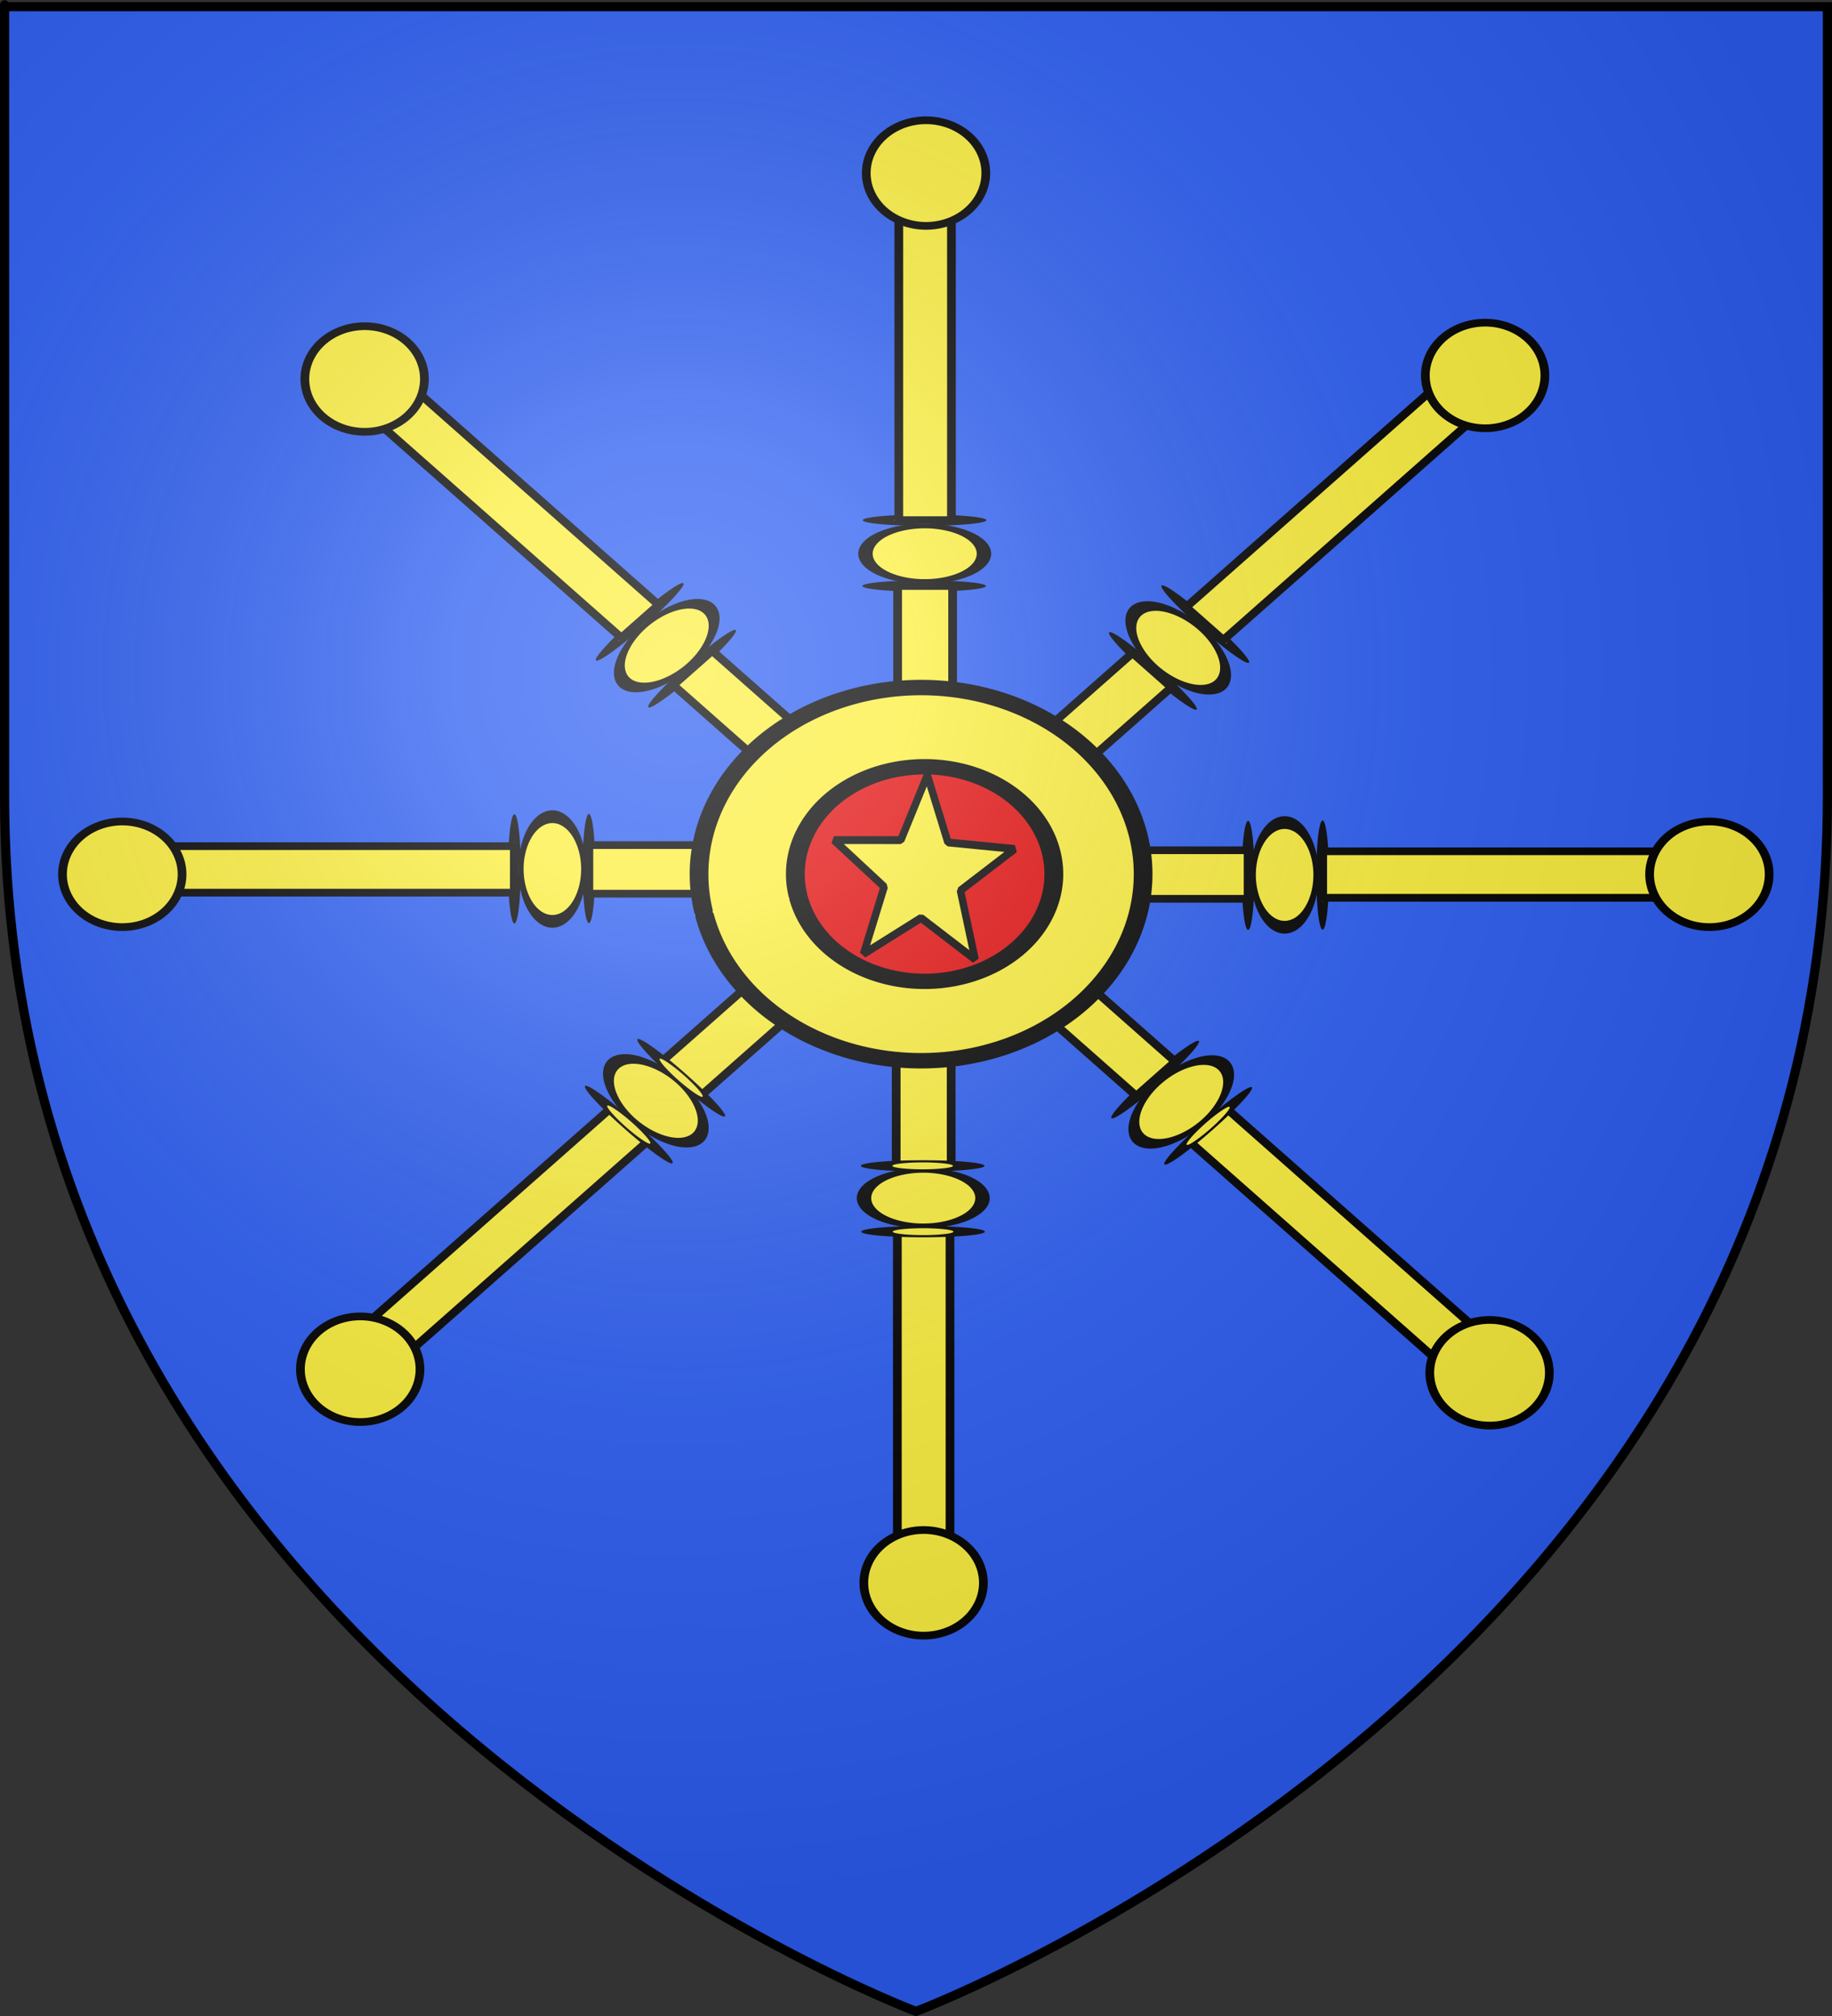
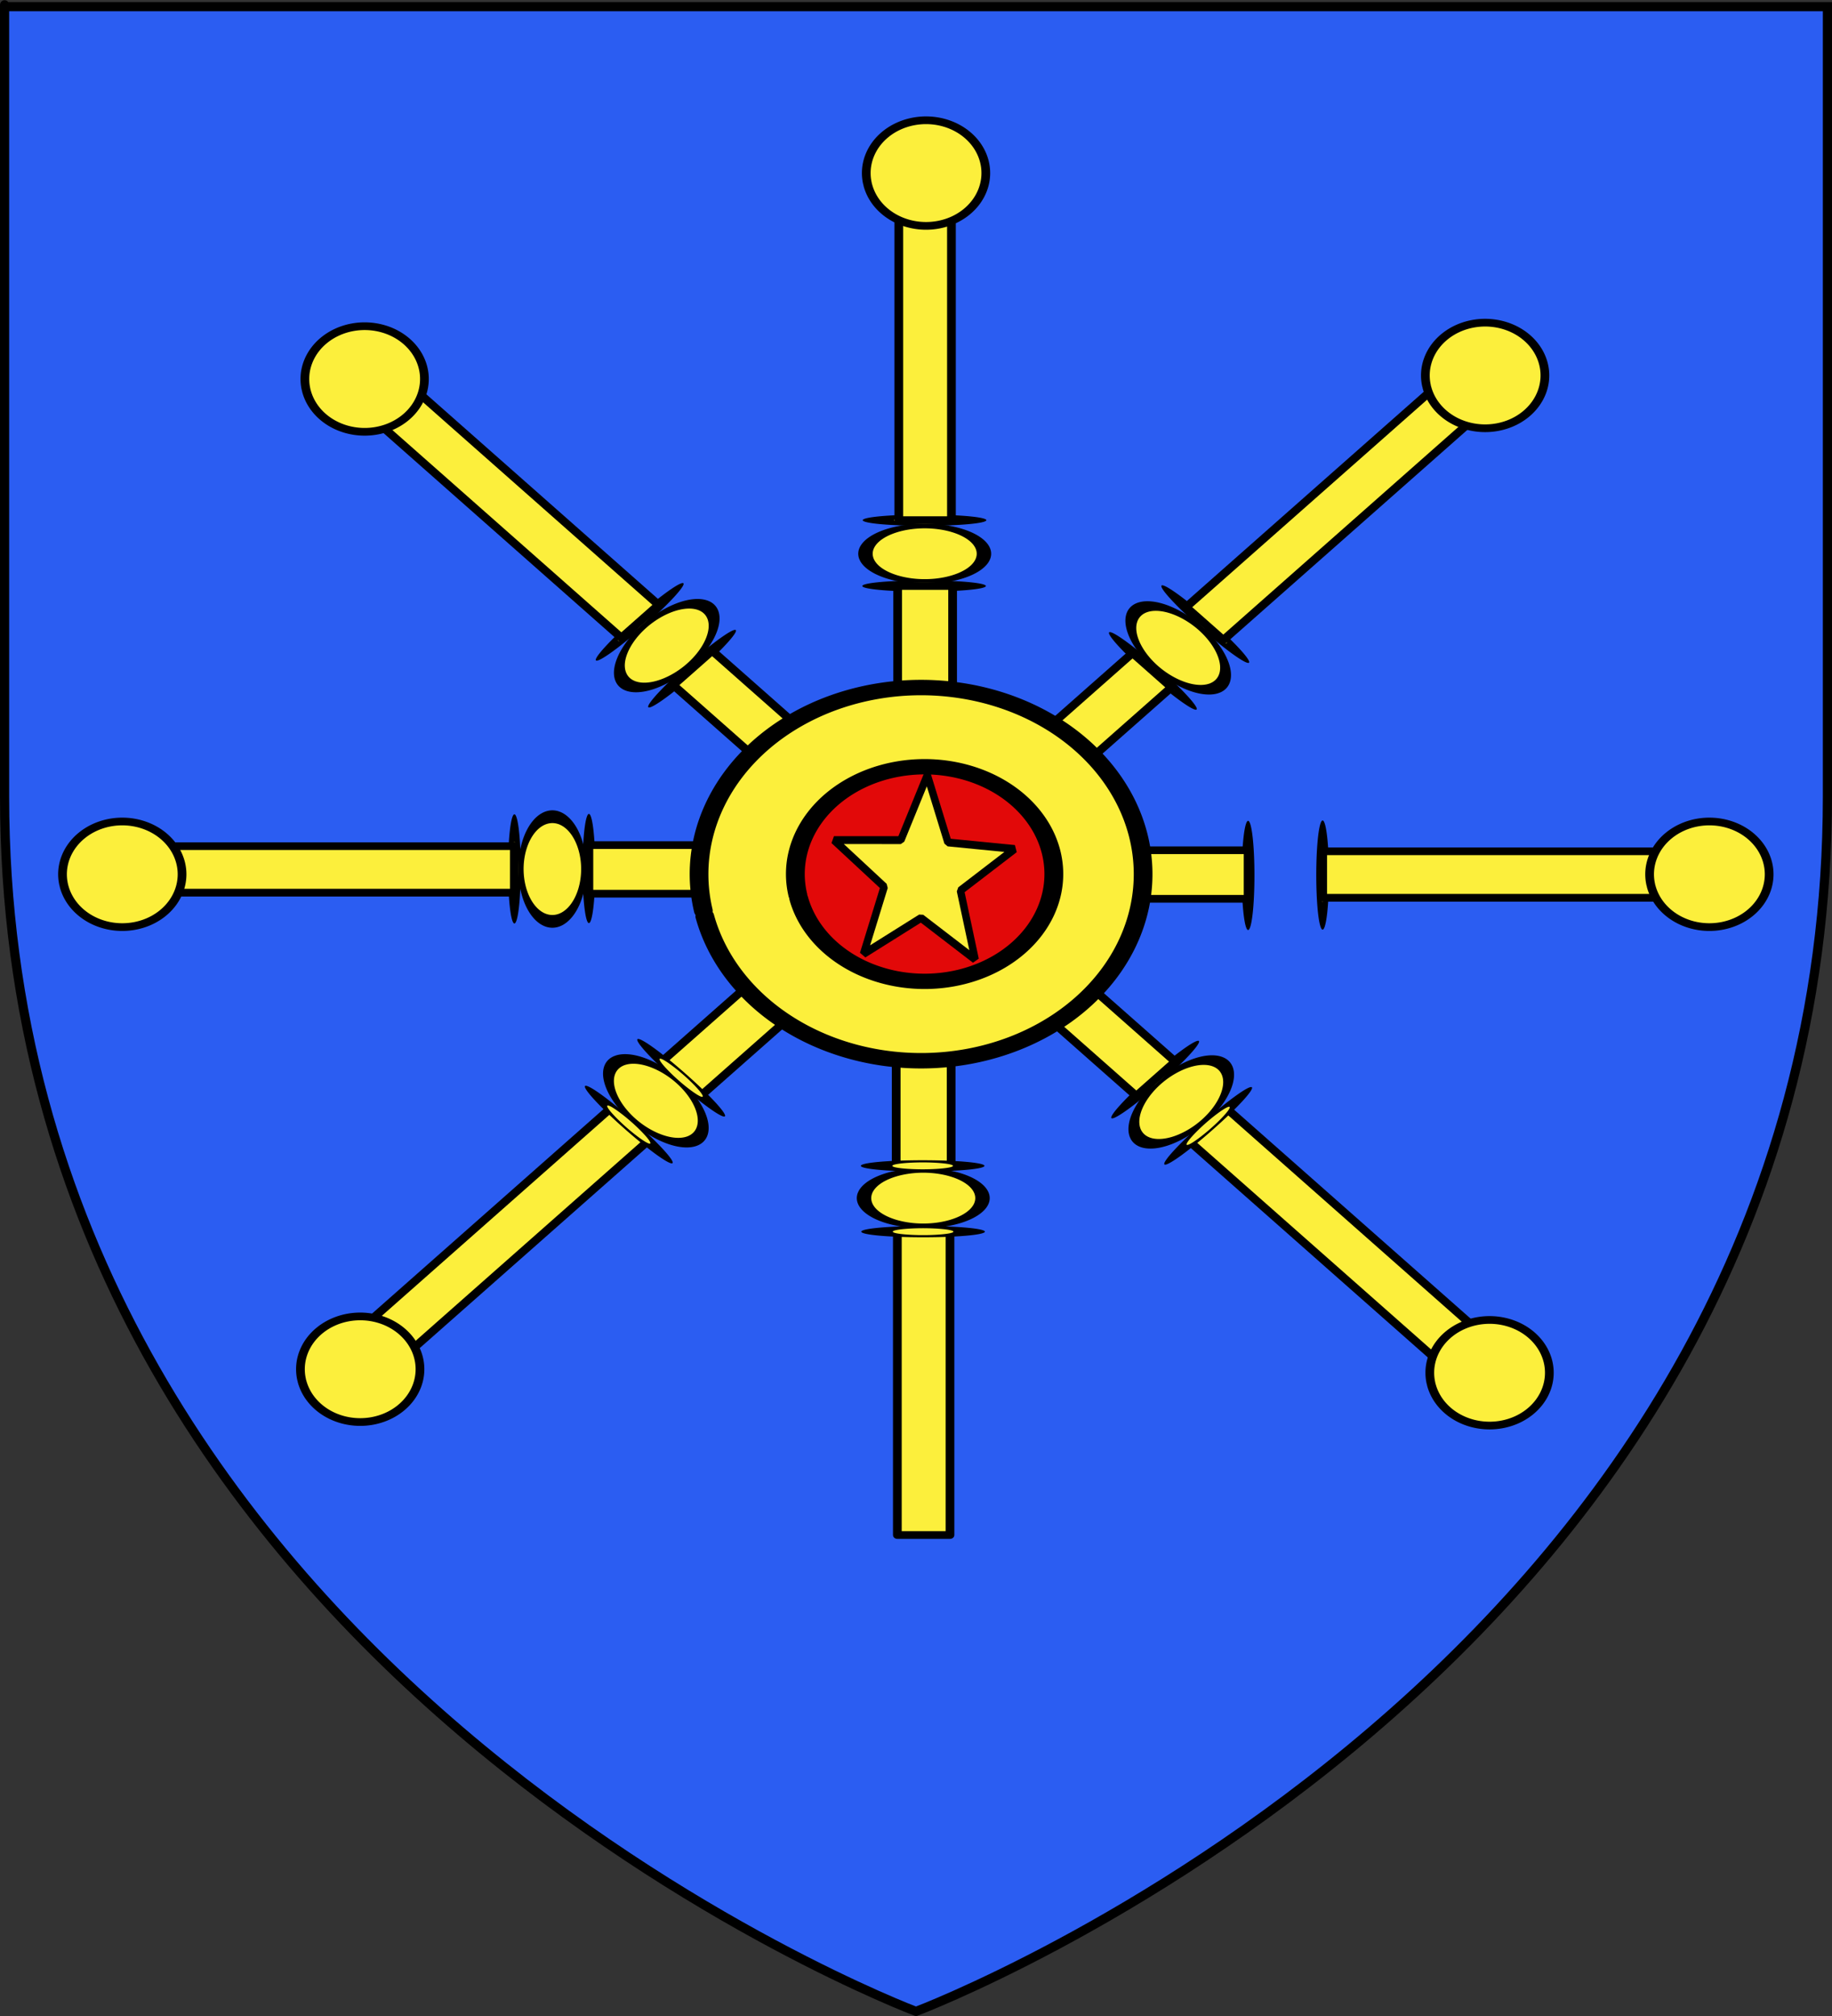
<svg xmlns="http://www.w3.org/2000/svg" xmlns:ns1="http://sodipodi.sourceforge.net/DTD/sodipodi-0.dtd" xmlns:ns2="http://www.inkscape.org/namespaces/inkscape" xmlns:xlink="http://www.w3.org/1999/xlink" height="660" width="600" version="1.0" id="svg2" ns1:version="0.32" ns2:version="0.46" ns1:docname="Blason Auchy-lès-Hesdin.svg" ns1:docbase="D:\Mes documents\Renaud-Notre Lapin" ns2:export-filename="/Users/olivier/Desktop/Blason Rouge/Blason_Vide_3D.png" ns2:export-xdpi="144" ns2:export-ydpi="144" ns2:output_extension="org.inkscape.output.svg.inkscape">
  <rect width="100%" height="100%" fill="#333333" stroke="none" />
  <ns1:namedview ns2:window-height="712" ns2:window-width="1024" ns2:pageshadow="2" ns2:pageopacity="0.0" guidetolerance="10.0" gridtolerance="10.0" objecttolerance="10.0" borderopacity="1.0" bordercolor="#666666" pagecolor="#ffffff" id="base" showgrid="false" height="660px" ns2:zoom="0.63" ns2:cx="222.97227" ns2:cy="375.44384" ns2:window-x="58" ns2:window-y="207" ns2:current-layer="g2765" />
  <desc id="desc4">Flag of Canton of Valais (Wallis)</desc>
  <defs id="defs6">
    <ns2:perspective ns1:type="inkscape:persp3d" ns2:vp_x="0 : 330 : 1" ns2:vp_y="0 : 1000 : 0" ns2:vp_z="600 : 330 : 1" ns2:persp3d-origin="300 : 220 : 1" id="perspective35" />
    <linearGradient id="linearGradient2893">
      <stop style="stop-color:white;stop-opacity:0.314;" offset="0" id="stop2895" />
      <stop id="stop2897" offset="0.19" style="stop-color:white;stop-opacity:0.251;" />
      <stop style="stop-color:#6b6b6b;stop-opacity:0.125;" offset="0.6" id="stop2901" />
      <stop style="stop-color:black;stop-opacity:0.125;" offset="1" id="stop2899" />
    </linearGradient>
    <linearGradient id="linearGradient2885">
      <stop id="stop2887" offset="0" style="stop-color:white;stop-opacity:1;" />
      <stop style="stop-color:white;stop-opacity:1;" offset="0.229" id="stop2891" />
      <stop id="stop2889" offset="1" style="stop-color:black;stop-opacity:1;" />
    </linearGradient>
    <linearGradient id="linearGradient2955">
      <stop id="stop2867" offset="0" style="stop-color:#fd0000;stop-opacity:1;" />
      <stop style="stop-color:#e77275;stop-opacity:0.659;" offset="0.5" id="stop2873" />
      <stop style="stop-color:black;stop-opacity:0.323;" offset="1" id="stop2959" />
    </linearGradient>
    <radialGradient ns2:collect="always" xlink:href="#linearGradient2955" id="radialGradient2961" cx="225.524" cy="218.901" fx="225.524" fy="218.901" r="300" gradientTransform="matrix(-4.167939e-4,2.183,-1.884,-3.599562e-4,615.597,-289.121)" gradientUnits="userSpaceOnUse" />
    <polygon id="star" transform="scale(53,53)" points="0,-1 0.588,0.809 -0.951,-0.309 0.951,-0.309 -0.588,0.809 0,-1 " />
    <clipPath id="clip">
      <path d="M 0,-200 L 0,600 L 300,600 L 300,-200 L 0,-200 z " id="path10" />
    </clipPath>
    <radialGradient ns2:collect="always" xlink:href="#linearGradient2955" id="radialGradient1911" gradientUnits="userSpaceOnUse" gradientTransform="matrix(-4.167939e-4,2.183,-1.884,-3.599562e-4,615.597,-289.121)" cx="225.524" cy="218.901" fx="225.524" fy="218.901" r="300" />
    <radialGradient ns2:collect="always" xlink:href="#linearGradient2955" id="radialGradient2865" gradientUnits="userSpaceOnUse" gradientTransform="matrix(0,1.749,-1.593,-1.049767e-7,551.788,-191.29)" cx="225.524" cy="218.901" fx="225.524" fy="218.901" r="300" />
    <radialGradient ns2:collect="always" xlink:href="#linearGradient2955" id="radialGradient2871" gradientUnits="userSpaceOnUse" gradientTransform="matrix(0,1.386,-1.323,-5.741131e-8,-158.082,-109.541)" cx="225.524" cy="218.901" fx="225.524" fy="218.901" r="300" />
    <radialGradient ns2:collect="always" xlink:href="#linearGradient2893" id="radialGradient3163" gradientUnits="userSpaceOnUse" gradientTransform="matrix(1.353,0,0,1.349,-77.629,-85.747)" cx="221.445" cy="226.331" fx="221.445" fy="226.331" r="300" />
    <ns2:perspective id="perspective102" ns2:persp3d-origin="216.87964 : 144.37009 : 1" ns2:vp_z="433.75928 : 216.55513 : 1" ns2:vp_y="0 : 1000 : 0" ns2:vp_x="0 : 216.55513 : 1" ns1:type="inkscape:persp3d" />
  </defs>
  <g ns2:groupmode="layer" id="layer3" ns2:label="Fond écu" style="display:inline">
    <path id="path2855" style="fill:#2b5df2;fill-opacity:1;fill-rule:evenodd;stroke:none;stroke-width:1px;stroke-linecap:butt;stroke-linejoin:miter;stroke-opacity:1" d="M 300,658.5 C 300,658.5 598.5,546.18 598.5,260.728 C 598.5,-24.723 598.5,2.176 598.5,2.176 L 1.5,2.176 L 1.5,260.728 C 1.5,546.18 300,658.5 300,658.5 z " ns1:nodetypes="cccccc" />
    <g style="display:inline" id="g3921" transform="matrix(1.428,0,0,1.261,19.047,38.12)">
      <g transform="matrix(0,-1,-1,0,306.977,402.352)" id="g7148" style="fill:#fcef3c" />
      <g transform="matrix(0,-1,-1,0,653.26,109.79)" id="g7325" />
      <g transform="translate(-19.56,-19.375)" style="display:inline" ns2:label="Meuble" id="g3925">
        <g id="g3057">
          <g id="g3048">
            <g id="g2682" style="stroke-width:2;display:inline">
              <path ns1:type="arc" style="fill:#fcef3c;fill-opacity:1;stroke:#000000;stroke-width:2.611;stroke-linecap:round;stroke-linejoin:round;stroke-miterlimit:4;stroke-dasharray:none;stroke-opacity:1" id="path7140" ns1:cx="26.528696" ns1:cy="-75.464317" ns1:rx="10.713511" ns1:ry="15.560101" d="M 16.023,-72.415 A 10.714,15.56 0 1 1 16.092,-71.948" ns1:start="2.944335" ns1:end="9.1968451" ns1:open="true" transform="matrix(0,1.268,0.463,0,167.84,181.123)" />
              <path ns1:type="arc" style="fill:#fcef3c;fill-opacity:1;stroke:#000000;stroke-width:7.322;stroke-linecap:round;stroke-linejoin:round;stroke-miterlimit:4;stroke-dasharray:none;stroke-opacity:1" id="path7144" ns1:cx="26.528696" ns1:cy="-75.464317" ns1:rx="10.713511" ns1:ry="15.560101" d="M 16.023,-72.415 A 10.714,15.56 0 1 1 16.092,-71.948" ns1:start="2.944335" ns1:end="9.1968451" ns1:open="true" transform="matrix(0,0.986,7.567725e-2,0,146.996,188.468)" />
              <path ns1:type="arc" style="fill:#fcef3c;fill-opacity:1;stroke:#000000;stroke-width:7.322;stroke-linecap:round;stroke-linejoin:round;stroke-miterlimit:4;stroke-dasharray:none;stroke-opacity:1" id="path7146" ns1:cx="26.528696" ns1:cy="-75.464317" ns1:rx="10.713511" ns1:ry="15.560101" d="M 16.023,-72.415 A 10.714,15.56 0 1 1 16.092,-71.948" ns1:start="2.944335" ns1:end="9.1968451" ns1:open="true" transform="matrix(0,0.986,7.567725e-2,0,129.908,188.567)" />
            </g>
            <rect transform="matrix(0,1,1,0,0,0)" y="141.283" x="208.556" height="50.304" width="12.609" id="rect7138" style="fill:#fcef3c;fill-opacity:1;stroke:#000000;stroke-width:2;stroke-linecap:round;stroke-linejoin:round;stroke-miterlimit:4;stroke-dasharray:none;stroke-opacity:1;display:inline" />
            <rect transform="matrix(0,1,1,0,0,0)" y="45.44" x="208.824" height="78.74" width="12.073" id="rect7142" style="fill:#fcef3c;fill-opacity:1;stroke:#000000;stroke-width:2;stroke-linecap:round;stroke-linejoin:round;stroke-miterlimit:4;stroke-dasharray:none;stroke-opacity:1;display:inline" />
            <path transform="translate(1.082,46.371)" ns1:open="true" ns1:end="9.1968451" ns1:start="2.944335" d="M 19.746,172.455 A 13.708,13.708 0 1 1 19.835,172.866" ns1:ry="13.708222" ns1:rx="13.708222" ns1:cy="169.76808" ns1:cx="33.188328" id="path2769" style="fill:#fcef3c;fill-opacity:1;fill-rule:evenodd;stroke:#000000;stroke-width:2;stroke-linecap:round;stroke-miterlimit:4;stroke-dasharray:none;stroke-dashoffset:0;stroke-opacity:1" ns1:type="arc" />
          </g>
          <g id="g3039">
            <g id="g2702" style="stroke-width:2;display:inline">
-               <path ns1:type="arc" style="fill:#fcef3c;fill-opacity:1;stroke:#000000;stroke-width:2.611;stroke-linecap:round;stroke-linejoin:round;stroke-miterlimit:4;stroke-dasharray:none;stroke-opacity:1" id="path7118" ns1:cx="26.528696" ns1:cy="-75.464317" ns1:rx="10.713511" ns1:ry="15.560101" d="M 16.023,-72.415 A 10.714,15.56 0 1 1 16.092,-71.948" ns1:start="2.944335" ns1:end="9.1968451" ns1:open="true" transform="matrix(0,-1.268,-0.463,0,265.919,249.931)" />
              <path ns1:type="arc" style="fill:#fcef3c;fill-opacity:1;stroke:#000000;stroke-width:7.322;stroke-linecap:round;stroke-linejoin:round;stroke-miterlimit:4;stroke-dasharray:none;stroke-opacity:1" id="path7122" ns1:cx="26.528696" ns1:cy="-75.464317" ns1:rx="10.713511" ns1:ry="15.560101" d="M 16.023,-72.415 A 10.714,15.56 0 1 1 16.092,-71.948" ns1:start="2.944335" ns1:end="9.1968451" ns1:open="true" transform="matrix(0,-0.986,-7.567725e-2,0,286.763,242.586)" />
              <path ns1:type="arc" style="fill:#fcef3c;fill-opacity:1;stroke:#000000;stroke-width:7.322;stroke-linecap:round;stroke-linejoin:round;stroke-miterlimit:4;stroke-dasharray:none;stroke-opacity:1" id="path7124" ns1:cx="26.528696" ns1:cy="-75.464317" ns1:rx="10.713511" ns1:ry="15.560101" d="M 16.023,-72.415 A 10.714,15.56 0 1 1 16.092,-71.948" ns1:start="2.944335" ns1:end="9.1968451" ns1:open="true" transform="matrix(0,-0.986,-7.567725e-2,0,303.851,242.487)" />
            </g>
            <rect transform="matrix(0,-1,-1,0,0,0)" y="-388.319" x="-222.23" height="78.74" width="12.073" id="rect7120" style="fill:#fcef3c;fill-opacity:1;stroke:#000000;stroke-width:2;stroke-linecap:round;stroke-linejoin:round;stroke-miterlimit:4;stroke-dasharray:none;stroke-opacity:1;display:inline" />
            <rect transform="matrix(0,-1,-1,0,0,0)" y="-292.476" x="-222.498" height="50.304" width="12.609" id="rect7116" style="fill:#fcef3c;fill-opacity:1;stroke:#000000;stroke-width:2;stroke-linecap:round;stroke-linejoin:round;stroke-miterlimit:4;stroke-dasharray:none;stroke-opacity:1;display:inline" />
            <path ns1:type="arc" style="fill:#fcef3c;fill-opacity:1;fill-rule:evenodd;stroke:#000000;stroke-width:2;stroke-linecap:round;stroke-miterlimit:4;stroke-dasharray:none;stroke-dashoffset:0;stroke-opacity:1" id="path2771" ns1:cx="33.188328" ns1:cy="169.76808" ns1:rx="13.708222" ns1:ry="13.708222" d="M 19.746,172.455 A 13.708,13.708 0 1 1 19.835,172.866" ns1:start="2.944335" ns1:end="9.1968451" ns1:open="true" transform="translate(365.082,46.371)" />
          </g>
          <g id="g3000">
            <rect transform="scale(1,-1)" y="-291.827" x="211.761" height="50.304" width="12.609" id="rect7092" style="fill:#fcef3c;fill-opacity:1;stroke:#000000;stroke-width:2;stroke-linecap:round;stroke-linejoin:round;stroke-miterlimit:4;stroke-dasharray:none;stroke-opacity:1" />
            <rect transform="scale(1,-1)" y="-387.67" x="212.029" height="78.74" width="12.073" id="rect7096" style="fill:#fcef3c;fill-opacity:1;stroke:#000000;stroke-width:2;stroke-linecap:round;stroke-linejoin:round;stroke-miterlimit:4;stroke-dasharray:none;stroke-opacity:1;display:inline" />
            <g id="g2673" style="stroke-width:2;display:inline">
              <path ns1:type="arc" style="fill:#fcef3c;fill-opacity:1;stroke:#000000;stroke-width:2.611;stroke-linecap:round;stroke-linejoin:round;stroke-miterlimit:4;stroke-dasharray:none;stroke-opacity:1" id="path7094" ns1:cx="26.528696" ns1:cy="-75.464317" ns1:rx="10.713511" ns1:ry="15.560101" d="M 16.023,-72.415 A 10.714,15.56 0 1 1 16.092,-71.948" ns1:start="2.944335" ns1:end="9.1968451" ns1:open="true" transform="matrix(1.268,0,0,-0.463,184.328,265.27)" />
              <path ns1:type="arc" style="fill:#fcef3c;fill-opacity:1;stroke:#000000;stroke-width:7.322;stroke-linecap:round;stroke-linejoin:round;stroke-miterlimit:4;stroke-dasharray:none;stroke-opacity:1" id="path7098" ns1:cx="26.528696" ns1:cy="-75.464317" ns1:rx="10.713511" ns1:ry="15.560101" d="M 16.023,-72.415 A 10.714,15.56 0 1 1 16.092,-71.948" ns1:start="2.944335" ns1:end="9.1968451" ns1:open="true" transform="matrix(0.986,0,0,-7.567725e-2,191.673,286.114)" />
              <path ns1:type="arc" style="fill:#fcef3c;fill-opacity:1;stroke:#000000;stroke-width:7.322;stroke-linecap:round;stroke-linejoin:round;stroke-miterlimit:4;stroke-dasharray:none;stroke-opacity:1" id="path7100" ns1:cx="26.528696" ns1:cy="-75.464317" ns1:rx="10.713511" ns1:ry="15.560101" d="M 16.023,-72.415 A 10.714,15.56 0 1 1 16.092,-71.948" ns1:start="2.944335" ns1:end="9.1968451" ns1:open="true" transform="matrix(0.986,0,0,-7.567725e-2,191.771,303.202)" />
            </g>
-             <path ns1:type="arc" style="fill:#fcef3c;fill-opacity:1;fill-rule:evenodd;stroke:#000000;stroke-width:2;stroke-linecap:round;stroke-miterlimit:4;stroke-dasharray:none;stroke-dashoffset:0;stroke-opacity:1;display:inline" id="path2773" ns1:cx="33.188328" ns1:cy="169.76808" ns1:rx="13.708222" ns1:ry="13.708222" d="M 19.746,172.455 A 13.708,13.708 0 1 1 19.835,172.866" ns1:start="2.944335" ns1:end="9.1968451" ns1:open="true" transform="translate(184.865,230.318)" />
          </g>
          <g id="g3016">
            <g id="g2692" style="stroke-width:2;display:inline">
              <path ns1:type="arc" style="fill:#fcef3c;fill-opacity:1;stroke:#000000;stroke-width:2.611;stroke-linecap:round;stroke-linejoin:round;stroke-miterlimit:4;stroke-dasharray:none;stroke-opacity:1" id="path5256" ns1:cx="26.528696" ns1:cy="-75.464317" ns1:rx="10.713511" ns1:ry="15.560101" d="M 16.023,-72.415 A 10.714,15.56 0 1 1 16.092,-71.948" ns1:start="2.944335" ns1:end="9.1968451" ns1:open="true" transform="matrix(1.268,0,0,0.463,184.66,167.84)" />
              <path ns1:type="arc" style="fill:#fcef3c;fill-opacity:1;stroke:#000000;stroke-width:7.322;stroke-linecap:round;stroke-linejoin:round;stroke-miterlimit:4;stroke-dasharray:none;stroke-opacity:1" id="path5274" ns1:cx="26.528696" ns1:cy="-75.464317" ns1:rx="10.713511" ns1:ry="15.560101" d="M 16.023,-72.415 A 10.714,15.56 0 1 1 16.092,-71.948" ns1:start="2.944335" ns1:end="9.1968451" ns1:open="true" transform="matrix(0.986,0,0,7.567725e-2,192.005,146.996)" />
              <path ns1:type="arc" style="fill:#fcef3c;fill-opacity:1;stroke:#000000;stroke-width:7.322;stroke-linecap:round;stroke-linejoin:round;stroke-miterlimit:4;stroke-dasharray:none;stroke-opacity:1" id="path6163" ns1:cx="26.528696" ns1:cy="-75.464317" ns1:rx="10.713511" ns1:ry="15.560101" d="M 16.023,-72.415 A 10.714,15.56 0 1 1 16.092,-71.948" ns1:start="2.944335" ns1:end="9.1968451" ns1:open="true" transform="matrix(0.986,0,0,7.567725e-2,192.103,129.908)" />
            </g>
            <rect y="45.44" x="212.361" height="78.74" width="12.073" id="rect5272" style="fill:#fcef3c;fill-opacity:1;stroke:#000000;stroke-width:2;stroke-linecap:round;stroke-linejoin:round;stroke-miterlimit:4;stroke-dasharray:none;stroke-opacity:1;display:inline" />
            <rect y="141.283" x="212.093" height="50.304" width="12.609" id="rect5254" style="fill:#fcef3c;fill-opacity:1;stroke:#000000;stroke-width:2;stroke-linecap:round;stroke-linejoin:round;stroke-miterlimit:4;stroke-dasharray:none;stroke-opacity:1;display:inline" />
            <path transform="translate(185.422,-135.682)" ns1:open="true" ns1:end="9.1968451" ns1:start="2.944335" d="M 19.746,172.455 A 13.708,13.708 0 1 1 19.835,172.866" ns1:ry="13.708222" ns1:rx="13.708222" ns1:cy="169.76808" ns1:cx="33.188328" id="path2775" style="fill:#fcef3c;fill-opacity:1;fill-rule:evenodd;stroke:#000000;stroke-width:2;stroke-linecap:round;stroke-miterlimit:4;stroke-dasharray:none;stroke-dashoffset:0;stroke-opacity:1;display:inline" ns1:type="arc" />
          </g>
          <g id="g2839">
            <g id="g2697" style="stroke-width:2;display:inline">
              <path ns1:type="arc" style="fill:#fcef3c;fill-opacity:1;stroke:#000000;stroke-width:2.611;stroke-linecap:round;stroke-linejoin:round;stroke-miterlimit:4;stroke-dasharray:none;stroke-opacity:1" id="path7295" ns1:cx="26.528696" ns1:cy="-75.464317" ns1:rx="10.713511" ns1:ry="15.560101" d="M 16.023,-72.415 A 10.714,15.56 0 1 1 16.092,-71.948" ns1:start="2.944335" ns1:end="9.1968451" ns1:open="true" transform="matrix(-0.896,-0.896,-0.327,0.327,275.545,205.794)" />
              <path ns1:type="arc" style="fill:#fcef3c;fill-opacity:1;stroke:#000000;stroke-width:7.322;stroke-linecap:round;stroke-linejoin:round;stroke-miterlimit:4;stroke-dasharray:none;stroke-opacity:1" id="path7299" ns1:cx="26.528696" ns1:cy="-75.464317" ns1:rx="10.713511" ns1:ry="15.560101" d="M 16.023,-72.415 A 10.714,15.56 0 1 1 16.092,-71.948" ns1:start="2.944335" ns1:end="9.1968451" ns1:open="true" transform="matrix(-0.697,-0.697,-5.3511913e-2,5.3511913e-2,285.09,185.862)" />
              <path ns1:type="arc" style="fill:#fcef3c;fill-opacity:1;stroke:#000000;stroke-width:7.322;stroke-linecap:round;stroke-linejoin:round;stroke-miterlimit:4;stroke-dasharray:none;stroke-opacity:1" id="path7301" ns1:cx="26.528696" ns1:cy="-75.464317" ns1:rx="10.713511" ns1:ry="15.560101" d="M 16.023,-72.415 A 10.714,15.56 0 1 1 16.092,-71.948" ns1:start="2.944335" ns1:end="9.1968451" ns1:open="true" transform="matrix(-0.697,-0.697,-5.3511913e-2,5.3511913e-2,297.104,173.709)" />
            </g>
            <rect transform="matrix(-0.707,-0.707,-0.707,0.707,0,0)" y="-171.722" x="-312.657" height="78.74" width="12.073" id="rect7297" style="fill:#fcef3c;fill-opacity:1;stroke:#000000;stroke-width:2;stroke-linecap:round;stroke-linejoin:round;stroke-miterlimit:4;stroke-dasharray:none;stroke-opacity:1;display:inline" />
            <rect transform="matrix(-0.707,-0.707,-0.707,0.707,0,0)" y="-75.879" x="-312.925" height="50.304" width="12.609" id="rect7293" style="fill:#fcef3c;fill-opacity:1;stroke:#000000;stroke-width:2;stroke-linecap:round;stroke-linejoin:round;stroke-miterlimit:4;stroke-dasharray:none;stroke-opacity:1;display:inline" />
            <path ns1:type="arc" style="opacity:1;fill:#fcef3c;fill-opacity:1;fill-rule:evenodd;stroke:#000000;stroke-width:2;stroke-linecap:round;stroke-miterlimit:4;stroke-dasharray:none;stroke-dashoffset:0;stroke-opacity:1;display:inline" id="path2777" ns1:cx="33.188328" ns1:cy="169.76808" ns1:rx="13.708222" ns1:ry="13.708222" d="M 19.746,172.455 A 13.708,13.708 0 1 1 19.835,172.866" ns1:start="2.944335" ns1:end="9.1968451" ns1:open="true" transform="translate(313.65,-83.136)" />
          </g>
          <g id="g2821">
            <rect transform="matrix(0.707,0.707,0.707,-0.707,0,0)" y="-171.158" x="299.251" height="78.74" width="12.073" id="rect7319" style="fill:#fcef3c;fill-opacity:1;stroke:#000000;stroke-width:2;stroke-linecap:round;stroke-linejoin:round;stroke-miterlimit:4;stroke-dasharray:none;stroke-opacity:1;display:inline" />
            <rect transform="matrix(0.707,0.707,0.707,-0.707,0,0)" y="-75.315" x="298.983" height="50.304" width="12.609" id="rect7315" style="fill:#fcef3c;fill-opacity:1;stroke:#000000;stroke-width:2;stroke-linecap:round;stroke-linejoin:round;stroke-miterlimit:4;stroke-dasharray:none;stroke-opacity:1;display:inline" />
            <g style="stroke-width:2" id="g2760">
              <path ns1:type="arc" style="fill:#fcef3c;fill-opacity:1;stroke:#000000;stroke-width:2.611;stroke-linecap:round;stroke-linejoin:round;stroke-miterlimit:4;stroke-dasharray:none;stroke-opacity:1" id="path7317" ns1:cx="26.528696" ns1:cy="-75.464317" ns1:rx="10.713511" ns1:ry="15.560101" d="M 16.023,-72.415 A 10.714,15.56 0 1 1 16.092,-71.948" ns1:start="2.944335" ns1:end="9.1968451" ns1:open="true" transform="matrix(0.896,0.896,0.327,-0.327,157.538,226.492)" />
              <path ns1:type="arc" style="fill:#fcef3c;fill-opacity:1;stroke:#000000;stroke-width:7.322;stroke-linecap:round;stroke-linejoin:round;stroke-miterlimit:4;stroke-dasharray:none;stroke-opacity:1" id="path7323" ns1:cx="26.528696" ns1:cy="-75.464317" ns1:rx="10.713511" ns1:ry="15.560101" d="M 16.023,-72.415 A 10.714,15.56 0 1 1 16.092,-71.948" ns1:start="2.944335" ns1:end="9.1968451" ns1:open="true" transform="matrix(0.697,0.697,5.3511913e-2,-5.3511913e-2,135.979,258.577)" />
              <path ns1:type="arc" style="fill:#fcef3c;fill-opacity:1;stroke:#000000;stroke-width:7.322;stroke-linecap:round;stroke-linejoin:round;stroke-miterlimit:4;stroke-dasharray:none;stroke-opacity:1;display:inline" id="path7321" ns1:cx="26.528696" ns1:cy="-75.464317" ns1:rx="10.713511" ns1:ry="15.560101" d="M 16.023,-72.415 A 10.714,15.56 0 1 1 16.092,-71.948" ns1:start="2.944335" ns1:end="9.1968451" ns1:open="true" transform="matrix(0.697,0.697,5.3511913e-2,-5.3511913e-2,147.993,246.424)" />
            </g>
            <path transform="translate(55.65,174.864)" ns1:open="true" ns1:end="9.1968451" ns1:start="2.944335" d="M 19.746,172.455 A 13.708,13.708 0 1 1 19.835,172.866" ns1:ry="13.708222" ns1:rx="13.708222" ns1:cy="169.76808" ns1:cx="33.188328" id="path2779" style="opacity:1;fill:#fcef3c;fill-opacity:1;fill-rule:evenodd;stroke:#000000;stroke-width:2;stroke-linecap:round;stroke-miterlimit:4;stroke-dasharray:none;stroke-dashoffset:0;stroke-opacity:1;display:inline" ns1:type="arc" />
          </g>
          <g id="g2848">
            <g id="g2687" style="stroke-width:2;display:inline">
              <path ns1:type="arc" style="fill:#fcef3c;fill-opacity:1;stroke:#000000;stroke-width:2.611;stroke-linecap:round;stroke-linejoin:round;stroke-miterlimit:4;stroke-dasharray:none;stroke-opacity:1" id="path7251" ns1:cx="26.528696" ns1:cy="-75.464317" ns1:rx="10.713511" ns1:ry="15.560101" d="M 16.023,-72.415 A 10.714,15.56 0 1 1 16.092,-71.948" ns1:start="2.944335" ns1:end="9.1968451" ns1:open="true" transform="matrix(0.896,-0.896,0.327,0.327,160.039,205.206)" />
              <path ns1:type="arc" style="fill:#fcef3c;fill-opacity:1;stroke:#000000;stroke-width:7.322;stroke-linecap:round;stroke-linejoin:round;stroke-miterlimit:4;stroke-dasharray:none;stroke-opacity:1" id="path7255" ns1:cx="26.528696" ns1:cy="-75.464317" ns1:rx="10.713511" ns1:ry="15.560101" d="M 16.023,-72.415 A 10.714,15.56 0 1 1 16.092,-71.948" ns1:start="2.944335" ns1:end="9.1968451" ns1:open="true" transform="matrix(0.697,-0.697,5.3511913e-2,5.3511913e-2,150.494,185.274)" />
              <path ns1:type="arc" style="fill:#fcef3c;fill-opacity:1;stroke:#000000;stroke-width:7.322;stroke-linecap:round;stroke-linejoin:round;stroke-miterlimit:4;stroke-dasharray:none;stroke-opacity:1" id="path7257" ns1:cx="26.528696" ns1:cy="-75.464317" ns1:rx="10.713511" ns1:ry="15.560101" d="M 16.023,-72.415 A 10.714,15.56 0 1 1 16.092,-71.948" ns1:start="2.944335" ns1:end="9.1968451" ns1:open="true" transform="matrix(0.697,-0.697,5.3511913e-2,5.3511913e-2,138.48,173.121)" />
            </g>
            <rect transform="matrix(0.707,-0.707,0.707,0.707,0,0)" y="231.71" x="-4.505" height="50.304" width="12.609" id="rect7249" style="fill:#fcef3c;fill-opacity:1;stroke:#000000;stroke-width:2;stroke-linecap:round;stroke-linejoin:round;stroke-miterlimit:4;stroke-dasharray:none;stroke-opacity:1;display:inline" />
            <rect transform="matrix(0.707,-0.707,0.707,0.707,0,0)" y="135.867" x="-4.237" height="78.74" width="12.073" id="rect7253" style="fill:#fcef3c;fill-opacity:1;stroke:#000000;stroke-width:2;stroke-linecap:round;stroke-linejoin:round;stroke-miterlimit:4;stroke-dasharray:none;stroke-opacity:1;display:inline" />
            <path ns1:type="arc" style="opacity:1;fill:#fcef3c;fill-opacity:1;fill-rule:evenodd;stroke:#000000;stroke-width:2;stroke-linecap:round;stroke-miterlimit:4;stroke-dasharray:none;stroke-dashoffset:0;stroke-opacity:1;display:inline" id="path2781" ns1:cx="33.188328" ns1:cy="169.76808" ns1:rx="13.708222" ns1:ry="13.708222" d="M 19.746,172.455 A 13.708,13.708 0 1 1 19.835,172.866" ns1:start="2.944335" ns1:end="9.1968451" ns1:open="true" transform="translate(56.668,-82.218)" />
          </g>
          <g id="g2830">
            <rect transform="matrix(0.707,-0.707,-0.707,-0.707,0,0)" y="-478.098" x="-4.569" height="78.74" width="12.073" id="rect7275" style="fill:#fcef3c;fill-opacity:1;stroke:#000000;stroke-width:2;stroke-linecap:round;stroke-linejoin:round;stroke-miterlimit:4;stroke-dasharray:none;stroke-opacity:1;display:inline" />
            <g id="g2707" style="stroke-width:2;display:inline">
              <path ns1:type="arc" style="fill:#fcef3c;fill-opacity:1;stroke:#000000;stroke-width:2.611;stroke-linecap:round;stroke-linejoin:round;stroke-miterlimit:4;stroke-dasharray:none;stroke-opacity:1" id="path7273" ns1:cx="26.528696" ns1:cy="-75.464317" ns1:rx="10.713511" ns1:ry="15.560101" d="M 16.023,-72.415 A 10.714,15.56 0 1 1 16.092,-71.948" ns1:start="2.944335" ns1:end="9.1968451" ns1:open="true" transform="matrix(0.896,-0.896,-0.327,-0.327,228.697,274.334)" />
              <path ns1:type="arc" style="fill:#fcef3c;fill-opacity:1;stroke:#000000;stroke-width:7.322;stroke-linecap:round;stroke-linejoin:round;stroke-miterlimit:4;stroke-dasharray:none;stroke-opacity:1" id="path7277" ns1:cx="26.528696" ns1:cy="-75.464317" ns1:rx="10.713511" ns1:ry="15.560101" d="M 16.023,-72.415 A 10.714,15.56 0 1 1 16.092,-71.948" ns1:start="2.944335" ns1:end="9.1968451" ns1:open="true" transform="matrix(0.697,-0.697,-5.3511913e-2,-5.3511913e-2,248.63,283.879)" />
              <path ns1:type="arc" style="fill:#fcef3c;fill-opacity:1;stroke:#000000;stroke-width:7.322;stroke-linecap:round;stroke-linejoin:round;stroke-miterlimit:4;stroke-dasharray:none;stroke-opacity:1" id="path7279" ns1:cx="26.528696" ns1:cy="-75.464317" ns1:rx="10.713511" ns1:ry="15.560101" d="M 16.023,-72.415 A 10.714,15.56 0 1 1 16.092,-71.948" ns1:start="2.944335" ns1:end="9.1968451" ns1:open="true" transform="matrix(0.697,-0.697,-5.3511913e-2,-5.3511913e-2,260.783,295.893)" />
            </g>
            <rect transform="matrix(0.707,-0.707,-0.707,-0.707,0,0)" y="-382.255" x="-4.837" height="50.304" width="12.609" id="rect7271" style="fill:#fcef3c;fill-opacity:1;stroke:#000000;stroke-width:2;stroke-linecap:round;stroke-linejoin:round;stroke-miterlimit:4;stroke-dasharray:none;stroke-opacity:1;display:inline" />
            <path transform="translate(314.668,175.782)" ns1:open="true" ns1:end="9.1968451" ns1:start="2.944335" d="M 19.746,172.455 A 13.708,13.708 0 1 1 19.835,172.866" ns1:ry="13.708222" ns1:rx="13.708222" ns1:cy="169.76808" ns1:cx="33.188328" id="path2783" style="opacity:1;fill:#fcef3c;fill-opacity:1;fill-rule:evenodd;stroke:#000000;stroke-width:2;stroke-linecap:round;stroke-miterlimit:4;stroke-dasharray:none;stroke-dashoffset:0;stroke-opacity:1;display:inline" ns1:type="arc" />
          </g>
          <g id="g2765" style="stroke-width:2" transform="matrix(2.073,0,0,2.069,-232.777,-231.885)">
            <path transform="matrix(1.852,0,0,1.732,101.456,104.672)" ns1:open="true" ns1:end="9.1968451" ns1:start="2.944335" d="M 49.488,67.226 A 13.264,13.519 0 1 1 49.574,67.632" ns1:ry="13.519431" ns1:rx="13.264348" ns1:cy="64.576591" ns1:cx="62.495483" id="path5250" style="fill:#fcef3c;fill-opacity:1;stroke:#000000;stroke-width:1.117;stroke-linecap:round;stroke-linejoin:round;stroke-miterlimit:4;stroke-dasharray:none;stroke-opacity:1;display:inline" ns1:type="arc" />
            <path transform="matrix(1.078,0,0,0.996,150.216,152.188)" ns1:open="true" ns1:end="9.1968451" ns1:start="2.944335" d="M 49.488,67.226 A 13.264,13.519 0 1 1 49.574,67.632" ns1:ry="13.519431" ns1:rx="13.264348" ns1:cy="64.576591" ns1:cx="62.495483" id="path4363" style="fill:#e20909;fill-opacity:1;stroke:#000000;stroke-width:1.93;stroke-linecap:round;stroke-linejoin:round;stroke-miterlimit:4;stroke-dasharray:none;stroke-opacity:1;display:inline" ns1:type="arc" />
            <path ns1:type="star" style="opacity:1;fill:#fcef3c;fill-opacity:1;fill-rule:nonzero;stroke:#000000;stroke-width:2;stroke-linecap:round;stroke-linejoin:bevel;stroke-miterlimit:4;stroke-dasharray:none;stroke-dashoffset:0;stroke-opacity:1" id="path3995" ns1:sides="5" ns1:cx="57.241978" ns1:cy="195.89102" ns1:r1="25.526703" ns1:r2="10.777237" ns1:arg1="0.98889121" ns1:arg2="1.6172097" ns2:flatsided="false" ns2:rounded="0" ns2:randomized="0" d="M 71.272,217.216 L 56.742,206.657 L 41.296,215.824 L 46.849,198.742 L 33.357,186.885 L 51.319,186.888 L 58.426,170.392 L 63.974,187.475 L 81.859,189.138 L 67.326,199.693 L 71.272,217.216 z" transform="matrix(0.412,0,0,0.494,193.813,119.926)" />
          </g>
        </g>
      </g>
    </g>
  </g>
  <g ns2:groupmode="layer" id="layer4" ns2:label="Meubles" ns1:insensitive="true" />
  <g ns2:groupmode="layer" id="layer2" ns2:label="Reflet final" ns1:insensitive="true">
-     <path ns1:nodetypes="cccccc" d="M 300,658.5 C 300,658.5 598.5,546.18 598.5,260.728 C 598.5,-24.723 598.5,2.176 598.5,2.176 L 1.5,2.176 L 1.5,260.728 C 1.5,546.18 300,658.5 300,658.5 z " style="opacity:1;fill:url(#radialGradient3163);fill-opacity:1;fill-rule:evenodd;stroke:none;stroke-width:1px;stroke-linecap:butt;stroke-linejoin:miter;stroke-opacity:1" id="path2875" ns2:export-xdpi="144" ns2:export-ydpi="144" />
-   </g>
+     </g>
  <g ns2:groupmode="layer" id="layer1" ns2:label="Contour final" ns1:insensitive="true">
    <path ns1:nodetypes="cccccc" d="M 300,658.5 C 300,658.5 1.5,546.18 1.5,260.728 C 1.5,-24.723 1.5,2.176 1.5,2.176 L 598.5,2.176 L 598.5,260.728 C 598.5,546.18 300,658.5 300,658.5 z " style="opacity:1;fill:none;fill-opacity:1;fill-rule:evenodd;stroke:#000000;stroke-width:3;stroke-linecap:butt;stroke-linejoin:miter;stroke-miterlimit:4;stroke-dasharray:none;stroke-opacity:1" id="path1411" ns2:export-xdpi="144" ns2:export-ydpi="144" />
  </g>
</svg>